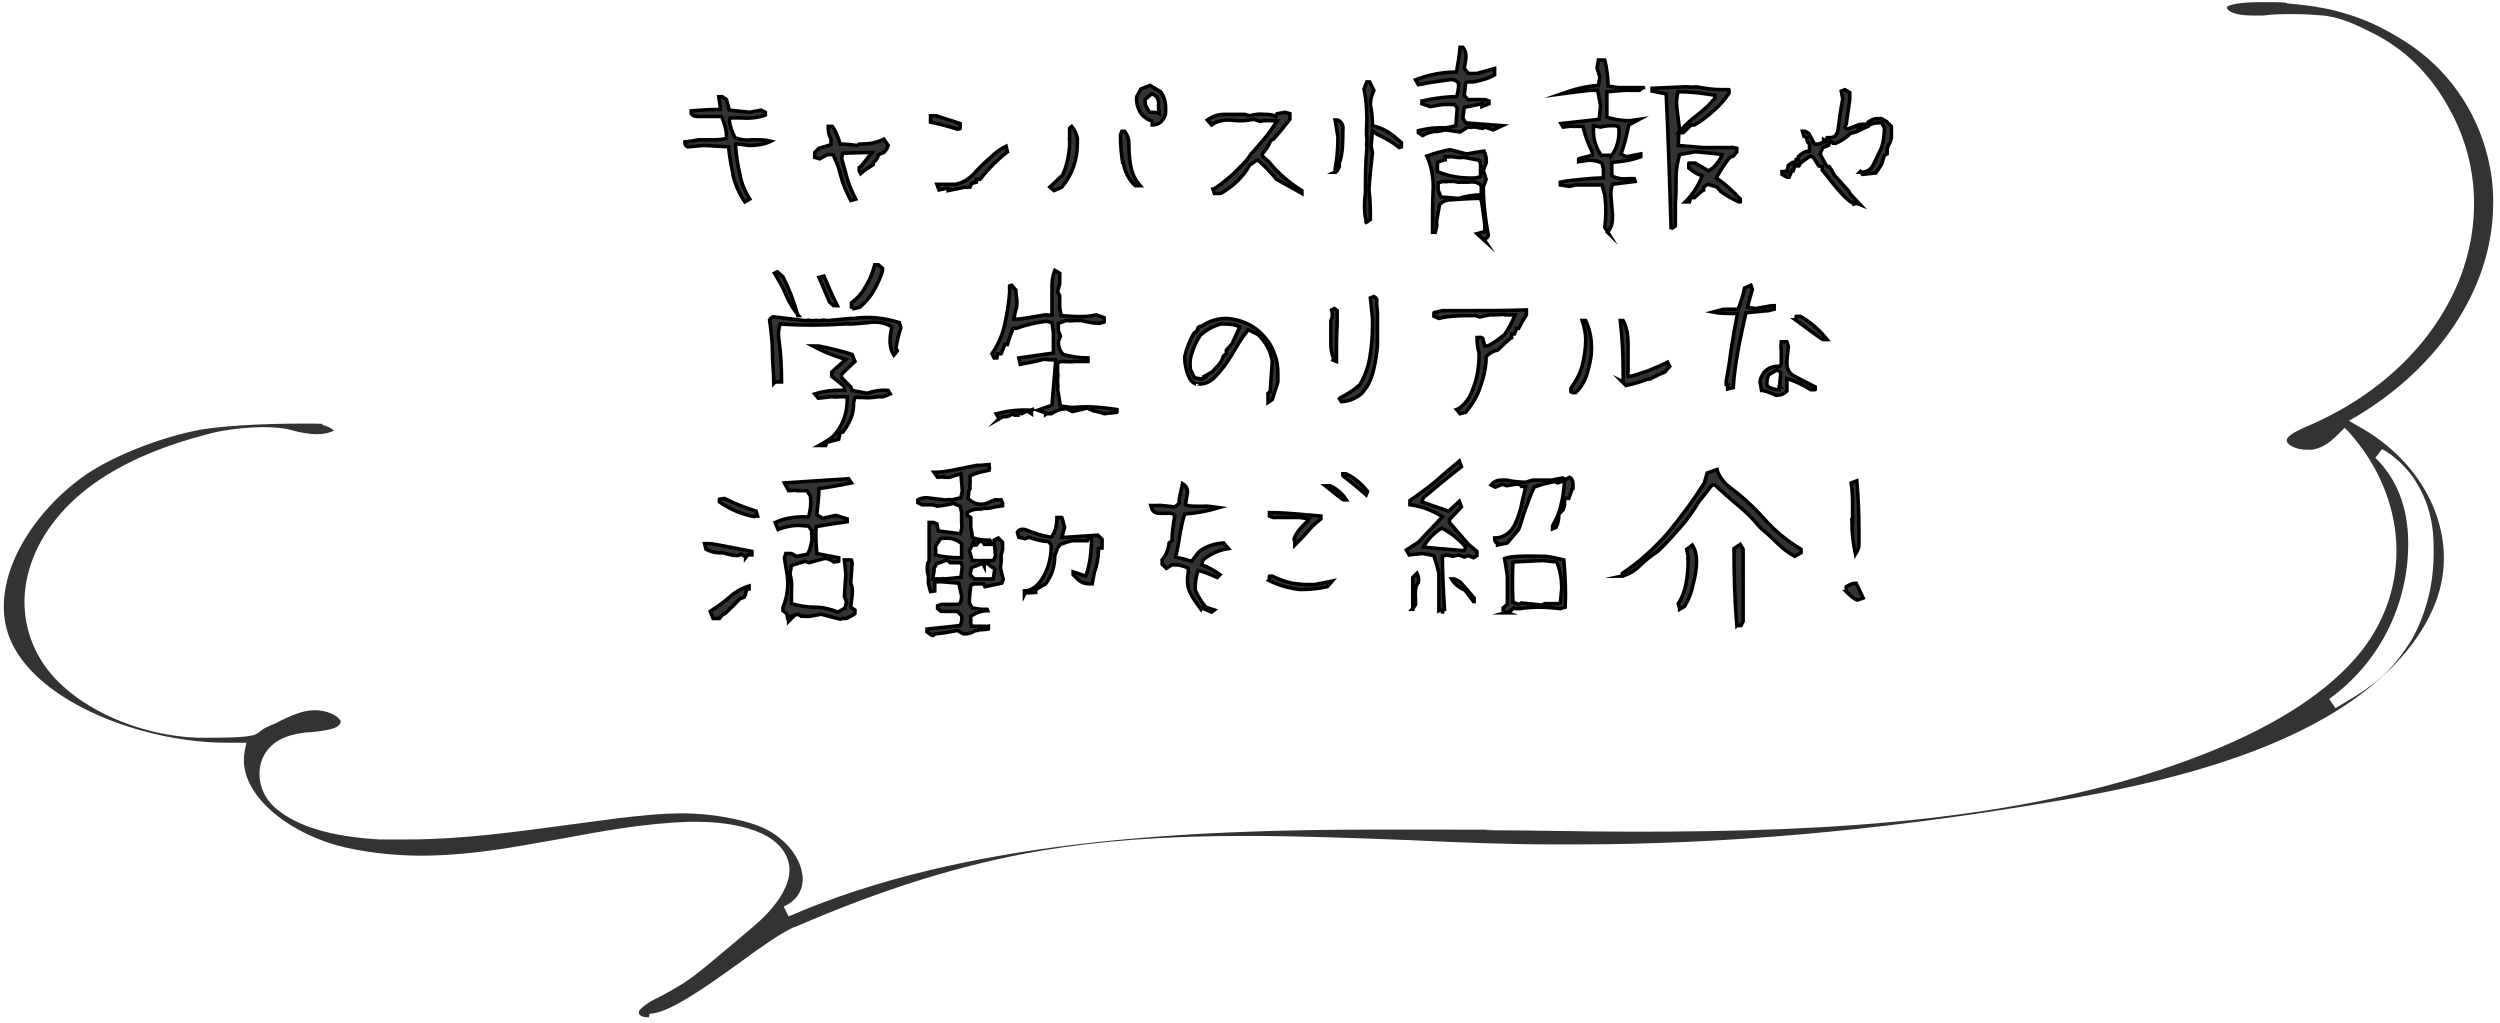
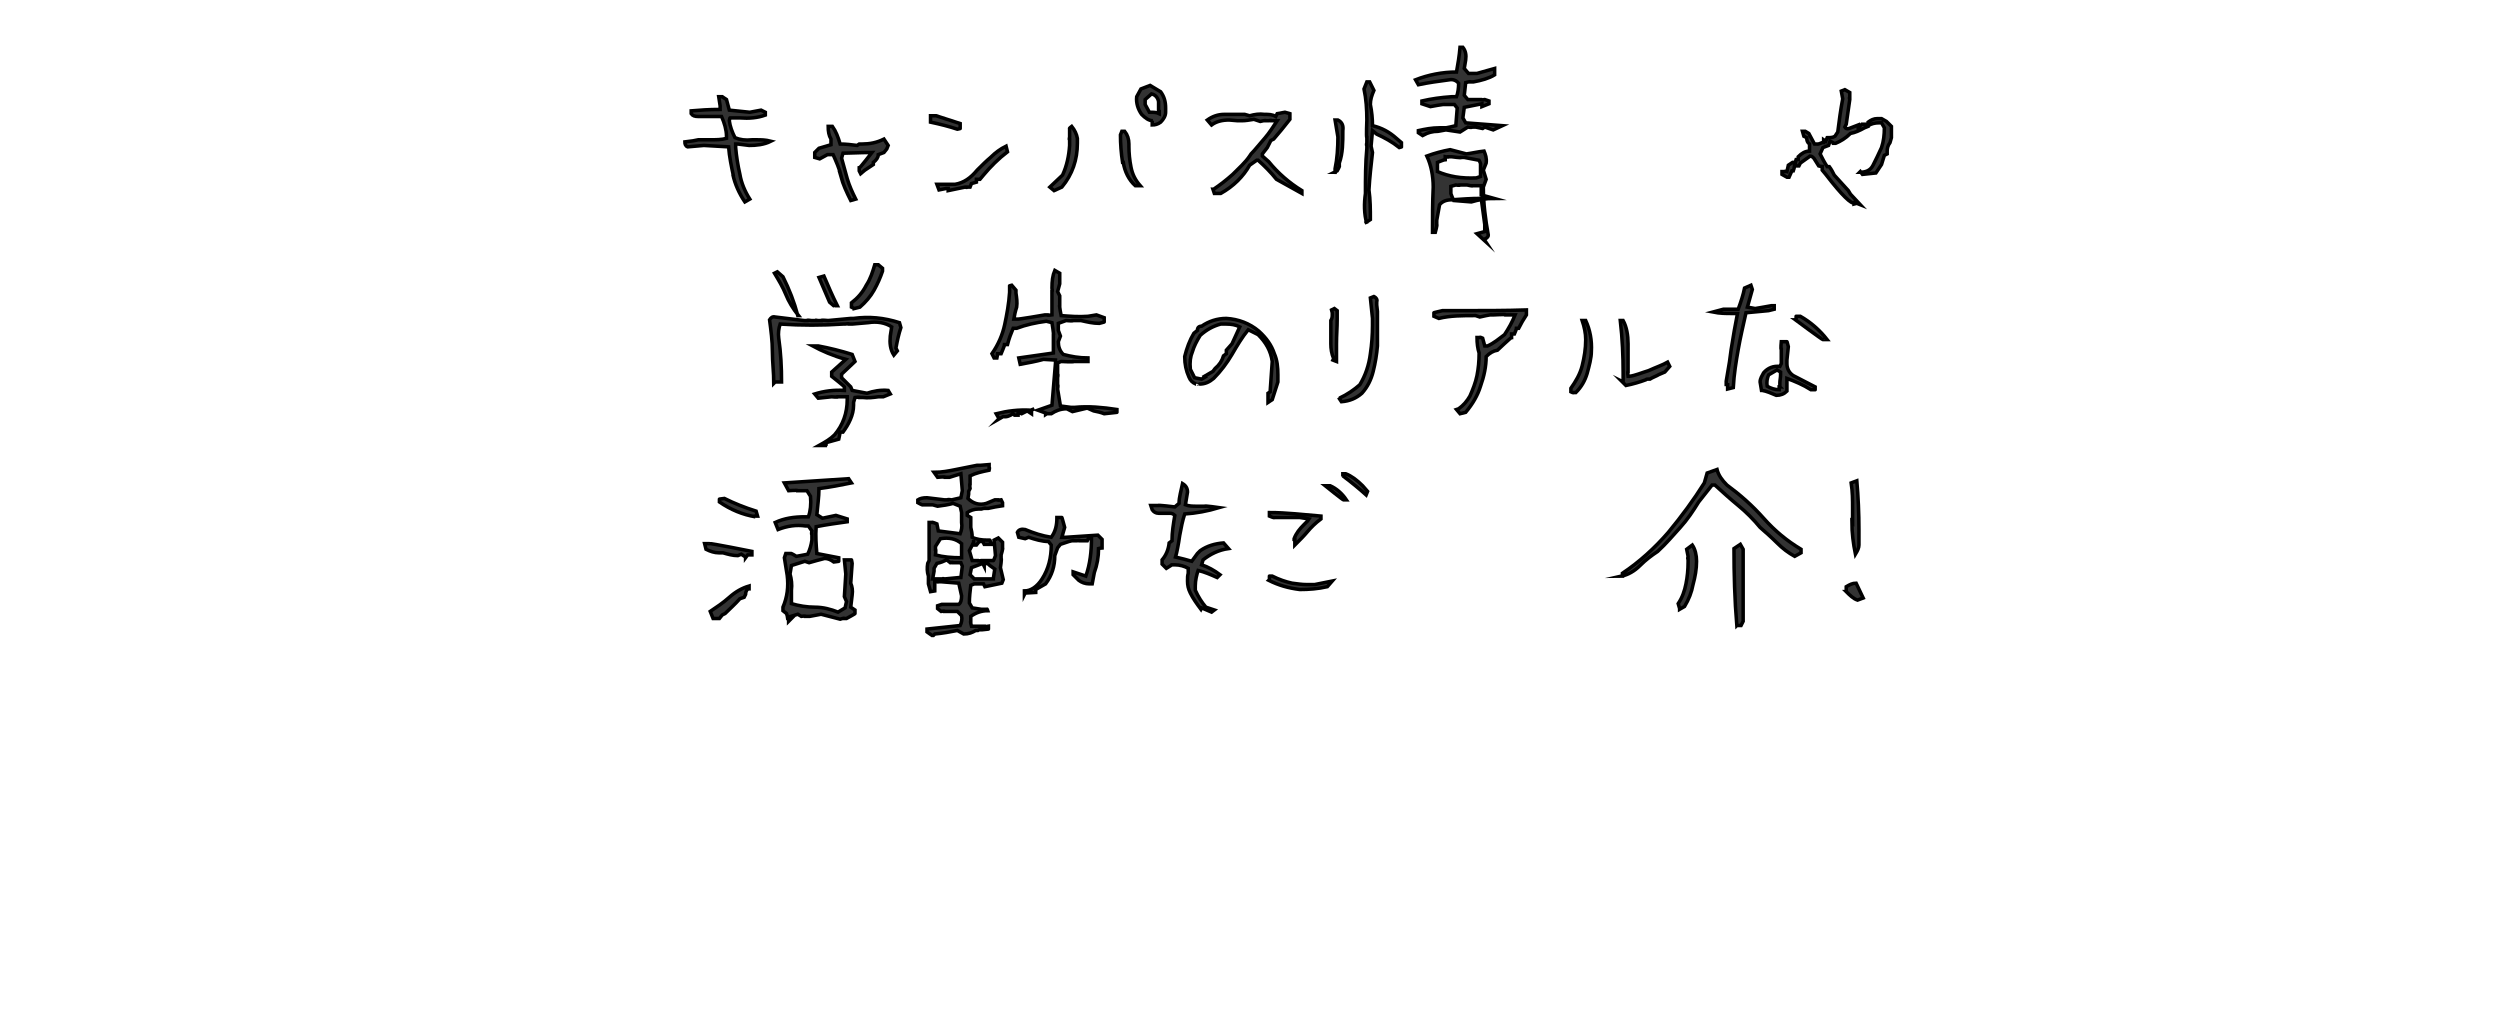
<svg xmlns="http://www.w3.org/2000/svg" id="design" version="1.1" viewBox="0 0 354.1 144.9">
  <defs>
    <style>
      .cls-1, .cls-2 {
        stroke-width: 0px;
      }

      .cls-1, .cls-3 {
        fill: #333;
      }

      .cls-2 {
        fill: none;
      }

      .cls-3 {
        stroke: #000;
        stroke-miterlimit: 10;
        stroke-width: .5px;
      }
    </style>
    <clipPath id="clippath">
      <rect class="cls-2" x="592.8" y="245.7" width="260" height="260" />
    </clipPath>
    <clipPath id="clippath-1">
-       <rect class="cls-2" x="872.8" y="245.7" width="260" height="260" />
-     </clipPath>
+       </clipPath>
    <clipPath id="clippath-2">
      <rect class="cls-2" x="1152.8" y="245.7" width="260" height="260" />
    </clipPath>
    <clipPath id="clippath-3">
      <rect class="cls-2" x="1432.8" y="245.7" width="260" height="260" />
    </clipPath>
    <clipPath id="clippath-4">
      <rect class="cls-2" x="592.8" y="525.7" width="260" height="260" />
    </clipPath>
    <clipPath id="clippath-5">
      <rect class="cls-2" x="872.8" y="525.7" width="260" height="260" />
    </clipPath>
    <clipPath id="clippath-6">
      <rect class="cls-2" x="1152.8" y="525.7" width="260" height="260" />
    </clipPath>
    <clipPath id="clippath-7">
-       <rect class="cls-2" x="1432.8" y="525.7" width="260" height="260" />
-     </clipPath>
+       </clipPath>
  </defs>
  <g>
    <path class="cls-3" d="M103.9,25c-.3-1.4-.6-2.8-.7-4.2l-3.5-.2-2.3.2c-.3-.1-.4-.4-.4-.7.9-.1,1.5-.2,1.9-.3.5,0,1.1,0,1.6,0,.9,0,1.7,0,2.4-.2v-.3c0-.9-.3-1.9-.7-2.8h-2.1c0,0-1.2,0-1.2,0-.5,0-.8-.1-1-.4v-.4c1.2-.1,2.5-.2,4.1-.2v-.5l-.2-1.3h.5l.6.4.4,1.5,2.9.3,1.6-.3.6.3v.4c-1.1.4-2.3.5-3.6.4h-1.4c0-.1-.1.4-.1.4.1.8.4,1.6.8,2.4.7.3,1.5.4,2.4.3.1,0,.4,0,.7,0,.6,0,1.2,0,2,.2-1,.5-2.1.6-3.1.6l-1.6-.2h-.3v.5c.1,1.2.3,2.5.6,3.8.2,1.2.7,2.4,1.4,3.5l-.7.4c-.8-1.2-1.4-2.5-1.7-3.9h0Z" />
    <path class="cls-3" d="M119.2,25.1c-.3-1.2-.8-2.3-1.2-3.2h-.8s-1.1.6-1.1.6l-.7-.2v-.7l.6-.6,1.7-.5v-.8c-.3-.5-.4-1.1-.4-1.8h.6c.5.7.8,1.5,1.1,2.5.8,0,1.6.1,2.4.2l.3-.2h.4c1.1,0,2.1-.2,3.1-.7l.6.9-.2.5-.4.5-.8.3c0,.4-.3.8-.7,1.1v.3c0,0-1.2.8-1.2.8l-.6.5-.2-.4v-.4c.1,0,1.8-2.2,1.8-2.2-1.8,0-3.2.1-4.1.1l-.2.7.8,2.9c.3,1,.7,1.9,1.2,2.9l-.7.2c-.6-1.2-1.1-2.3-1.4-3.4h0Z" />
    <path class="cls-3" d="M131.8,17.3v-.9h.8l3.4,1.1v.7c.1,0-.4.1-.4.1-1.2-.4-2.4-.7-3.8-1ZM134,26.7l-1,.2-.3-.8h2.6c1.2-.2,2.2-.9,3.1-2,.7-.7,1.3-1.3,1.9-1.8.7-.7,1.4-1.2,2.2-1.6l.2.8c-1.3,1-2.4,2.1-3.4,3.3l-.5.6h-.5c0,.1,0,.4,0,.4l-.7.2-.2.5h-.4c0,.1-.3,0-.3,0l-2.4.5v-.3c-.1,0,0,0,0,0Z" />
    <path class="cls-3" d="M148.7,26.5l1.8-1.7c.6-1.3.9-2.7,1-4.2v-.8c-.1,0,0-.4,0-.4v-1.2c-.1,0,.3-.3.3-.3.4.5.7,1.1.8,1.7,0,.2,0,.4,0,.7,0,2.3-.7,4.4-2.2,6.2l-1.1.5-.6-.5h0ZM159,23c-.2-1.3-.3-2.6-.3-3.9l.2-.5h.4c.4.5.6,1.1.6,1.8v.3c0,1,.1,2,.3,3,.2,1,.6,1.8,1.3,2.6h-.7c-.9-.8-1.5-2-1.7-3.3h0ZM163.3,17.1c-.6,0-1.1-.4-1.6-.9-.5-.7-.8-1.6-.7-2.5l.6-1.1,1.3-.5,1.5.9c.5.7.7,1.4.7,2.3s0,.4,0,.6c0,.5-.3,1-.7,1.4-.4.3-.8.4-1.2.4v-.6h0ZM164.1,15.8v-1.4c-.1-.6-.5-1-1-1.1l-.9.8v.7l.6,1.1c.6,0,1,0,1.4.2v-.3h0Z" />
    <path class="cls-3" d="M171.9,26.8c.9-.6,1.8-1.3,2.7-2.1.9-.9,1.8-1.7,2.4-2.6l.2-.3c.6-.6,1.2-1.4,2-2.3.6-.7,1.1-1.5,1.7-2.4h-.8c0-.1-.4,0-.4,0h-.4c0-.1-.8.1-.8.1l-.9-.3c-.6.1-1.2.2-1.7.2h-.6s-1.2-.1-1.2-.1c-1,0-1.8.2-2.5.7l-.6-.7c.7-.5,1.5-.8,2.4-.8h2.9s.7.2.7.2c.7-.2,1.4-.3,2.1-.2.6,0,1.1,0,1.6.3l.2-.4,1.1-.2.7.2v.8l-1.2,1.5-1.1,1.3-.4.2-.5,1-.7.9v.3l.9.8c1.3,1.6,2.9,3,4.7,4.1v.4l-3.6-2c-.8-1-1.7-1.9-2.6-2.7h-.2l-1,.7c-.9,1.6-2.3,3-4.1,4h-.9l-.2-.6h0Z" />
-     <path class="cls-3" d="M189.1,24.4v-.5c.3-1.4.4-3,.4-4.5l-.4-2.4h.4c.6.3.8.8.7,1.5,0,1.7,0,3.2-.5,4.6v.4c.1,0-.3.7-.3.7l-.4.2h0ZM193.6,31.7c-.4-1.4-.4-2.9-.2-4.3,0-2.1,0-4.3.2-6.4v-.4c-.1,0,0-.4,0-.4v-.7c-.1,0,0-2.5,0-2.5,0-1.5-.1-3-.4-4.4l.4-1h.4l.4.8.2.4c-.3.7-.5,1.3-.5,2,.2,1,.3,2,.3,3,1.3.3,2.4.9,3.4,1.8l.7.6v.6c.1,0-.3.1-.3.1-1-.8-2.1-1.4-3.2-1.9l-.6-.5-.2,2.2.2.9c-.2,1.8-.4,3.5-.5,5.3.2,1.4.2,2.8.2,4.2l-.6.4h0ZM201.5,19.2l-.6-.4v-.3c.9-.2,1.9-.4,3-.4h.7c0,.1,1.6-.3,1.6-.3l.2-2.5-.4-.5h-1.3c0-.1-2.1.3-2.1.3l-1.2-.4v-.4c1.3-.3,2.7-.5,4.2-.6h.7c.2-.5.3-1.2.3-1.9-.3-.4-.8-.6-1.3-.5-1.5.2-3,.4-4.4.7l-.4-.7c1.8-.7,3.8-1.1,5.8-1.1.2-1.1.4-2.3.5-3.5h.4c.4.5.5,1.1.4,1.8l-.2,1.2.6.7h1.2l2.5-.7v.9c-.8.5-1.9.8-3,1h-.4c0-.1-.7.1-.7.1l-.2,1.8.5.6h1.8c0,.1.6,0,.6,0l.6.2v.4l-1,.4v-.4l-2.5.5-.2,1.5.4.7,5.2.4-1.3.6-1.2-.4-.3.2-1-.2h-.5c0,.1-.6,0-.6,0l-1.1.7c-.6-.1-1.3-.2-2-.3l-1.1.2c-.8,0-1.5.2-2,.5h0ZM210.4,34.2l-1.2-1.1,1.1-.3v-1l-.5-3.7c-1.4,0-2.8.1-4.2.2-.7,0-1.3.2-1.7.7l-.4,2.2v.6c.1,0-.2,1.1-.2,1.1h-.4c0-2.1,0-4.2.1-6.4,0-1.6-.3-3.1-.9-4.4,1.1-.4,2.2-.7,3.3-.9l2.3.6c.8-.1,1.6-.3,2.5-.4.2.5.4,1,.3,1.7l-.4,1,.4,1.3-.4,1.1c0,2.3.3,4.6.7,6.8,0,.3-.3.5-.6.6h0ZM209.7,25v-1.7c.1,0-.2-.6-.2-.6l-2.1-.4h-.4c0,.1-1.4-.1-1.4-.1h-.4c0,.1-.5,0-.5,0v.4c-.1,0-1.1.4-1.1.4v1.3c1.6.7,3.4,1,5.5.9l.6-.2h0ZM209.8,27.6v-1.3c-.4-.5-1.1-.6-1.8-.5h-1.2c0,.1-.8-.1-.8-.1h-1c0,.1-.6,0-.6,0l-.7.2v.9c-.1,0,.4,1.1.4,1.1l2.5.2c1-.3,2.1-.5,3.2-.5h0Z" />
-     <path class="cls-3" d="M227.8,33l-.5-.8c.2-1.5.2-3,0-4.6l-.4-1.4h-3.4c0-.1-1.2.2-1.2.2l-1.3-.2v-.4c.9-.2,1.9-.3,3-.4,1-.1,2.1-.2,3.1-.2v-1c.1,0-.2-1.1-.2-1.1-.6-.3-1.2-.4-1.9-.4l-1.4.2v-.4c-.1,0,1.9-.5,1.9-.5v-.5c-.6-1.2-1-2.4-1.3-3.6h-1.3c0-.1-1.5.1-1.5.1l-.3-.5c1.8-.2,3.6-.4,5.4-.6l.2-1.9-.4-2.2h-.8c0-.1-4.4.5-4.4.5,1.7-.6,3.5-1.1,5.3-1.2l.2-1.2-.4-1.3.2-1.1h.9c.3,1.1.4,2.3.5,3.7l1.4.2h3.6c0-.1-.6.4-.6.4h-1.3c0-.1-3.3.2-3.3.2,0,1.2,0,2.4,0,3.6,1,.3,2.1.5,3.2.5l1.4-.2-1.5.8c-.3,1.4-.6,2.8-1.1,4.1l.7.4,2.1-.4v.4c-1.3.5-2.7.7-4.1.8v1.9c.7.4,1.5.5,2.5.4h.7c0-.1.1.4.1.4l-3.2.4c-.2.5-.3,1.2-.2,1.9l.2,2.5c0,1-.1,1.7-.7,2.4h0ZM228.2,22.1c.9-1.1,1.2-2.5,1.1-4.1l-.5-.2c-.7,0-1.4,0-2.1.2l-1-.2v.8c0,1.3.4,2.4,1.1,3.4h1.4c0,.1,0,.1,0,.1ZM236.7,32.5c-.2-6.4-.4-12.8-.7-19.2l-2-.4v-.4l4.6-.2h.4c0,.1,1.3,0,1.3,0,1.1.2,2.3.4,3.6.4h1c0-.1,0,.5,0,.5-.6.9-1.3,1.7-2.2,2.5-.9.8-1.8,1.5-2.7,2h-.5c0,.1-1.1,1.1-1.1,1.1h-.6c0,.1-.1,1.8-.1,1.8,1.1.1,2.3.2,3.5.3,1.2,0,2.4,0,3.6,0h.4c0-.1.8.1.8.1v.5l-.5.6-.5.2c-.7.9-1.3,1.8-1.9,2.9,1.3.9,2.4,1.9,3.4,3v.4c.1,0-.2,0-.2,0-.9-.4-1.8-.9-2.6-1.5l-.5-.6-1.3-.4-.6.4v.4c-.1,0-1.3,1.1-1.3,1.1h-.5c0-.1-.2.6-.2.6h-.6c1.1-1.1,1.9-2.4,2.4-3.7-.7-.2-1.3-.6-1.9-1.1v-.7c-.1,0,.9,0,.9,0l1.9,1.1.6-.4c.6-.6,1.1-1.2,1.3-1.9-1.3-.2-2.6-.3-3.8-.4l-2.2.4c-.3,1-.5,2.1-.5,3.3s0,2.4-.1,3.6v3.2c.1,0-.6.4-.6.4h0ZM238.1,18.4c.7-.8,1.5-1.5,2.4-2.2s1.7-1.4,2.4-2.3v-.4c-1.7-.3-3.4-.5-5.2-.5-.2.6-.3,1.3-.2,2.2l.4,3.2h.4c0-.1,0-.1,0-.1Z" />
+     <path class="cls-3" d="M189.1,24.4v-.5c.3-1.4.4-3,.4-4.5l-.4-2.4h.4c.6.3.8.8.7,1.5,0,1.7,0,3.2-.5,4.6v.4c.1,0-.3.7-.3.7l-.4.2h0ZM193.6,31.7c-.4-1.4-.4-2.9-.2-4.3,0-2.1,0-4.3.2-6.4v-.4c-.1,0,0-.4,0-.4v-.7c-.1,0,0-2.5,0-2.5,0-1.5-.1-3-.4-4.4l.4-1h.4l.4.8.2.4c-.3.7-.5,1.3-.5,2,.2,1,.3,2,.3,3,1.3.3,2.4.9,3.4,1.8l.7.6v.6c.1,0-.3.1-.3.1-1-.8-2.1-1.4-3.2-1.9l-.6-.5-.2,2.2.2.9c-.2,1.8-.4,3.5-.5,5.3.2,1.4.2,2.8.2,4.2l-.6.4h0ZM201.5,19.2l-.6-.4v-.3c.9-.2,1.9-.4,3-.4h.7c0,.1,1.6-.3,1.6-.3l.2-2.5-.4-.5h-1.3c0-.1-2.1.3-2.1.3l-1.2-.4v-.4c1.3-.3,2.7-.5,4.2-.6h.7c.2-.5.3-1.2.3-1.9-.3-.4-.8-.6-1.3-.5-1.5.2-3,.4-4.4.7l-.4-.7c1.8-.7,3.8-1.1,5.8-1.1.2-1.1.4-2.3.5-3.5h.4c.4.5.5,1.1.4,1.8l-.2,1.2.6.7h1.2l2.5-.7v.9c-.8.5-1.9.8-3,1h-.4c0-.1-.7.1-.7.1l-.2,1.8.5.6h1.8c0,.1.6,0,.6,0l.6.2v.4l-1,.4v-.4l-2.5.5-.2,1.5.4.7,5.2.4-1.3.6-1.2-.4-.3.2-1-.2h-.5c0,.1-.6,0-.6,0l-1.1.7c-.6-.1-1.3-.2-2-.3l-1.1.2c-.8,0-1.5.2-2,.5h0ZM210.4,34.2l-1.2-1.1,1.1-.3v-1l-.5-3.7c-1.4,0-2.8.1-4.2.2-.7,0-1.3.2-1.7.7l-.4,2.2v.6c.1,0-.2,1.1-.2,1.1h-.4c0-2.1,0-4.2.1-6.4,0-1.6-.3-3.1-.9-4.4,1.1-.4,2.2-.7,3.3-.9l2.3.6c.8-.1,1.6-.3,2.5-.4.2.5.4,1,.3,1.7l-.4,1,.4,1.3-.4,1.1c0,2.3.3,4.6.7,6.8,0,.3-.3.5-.6.6h0ZM209.7,25v-1.7c.1,0-.2-.6-.2-.6l-2.1-.4h-.4c0,.1-1.4-.1-1.4-.1h-.4c0,.1-.5,0-.5,0v.4c-.1,0-1.1.4-1.1.4v1.3c1.6.7,3.4,1,5.5.9l.6-.2h0ZM209.8,27.6v-1.3h-1.2c0,.1-.8-.1-.8-.1h-1c0,.1-.6,0-.6,0l-.7.2v.9c-.1,0,.4,1.1.4,1.1l2.5.2c1-.3,2.1-.5,3.2-.5h0Z" />
    <path class="cls-3" d="M262.6,28.9v-.2c-.3.3-1.7-1-4-4l-.5-.6v-.5c-.1,0-.5-.1-.5-.1l-.5-.8c-.2-.4-.5-.6-.7-.6l-1.4,1-.2.4h-.6c0,.1-.2.7-.2.7h-.2c0,0-.4.9-.4.9h-.3c0,0-.7-.4-.7-.4v-.4h.4c0-.1.3,0,.3,0l.2-.9.6-.4h.4c0-.1.1-.4.1-.4h.3v-.4c.5-.5,1-.8,1.6-.8v-1c-.3-.2-.4-.5-.4-.9l-.4-.2-.2-.7h.4l.5.3.8,1.5h.4c0,.1.7-.2.7-.2h.2s0-.4,0-.4l.3.2.2-.5c.4,0,.8,0,1.1-.2l.4-.6c.2-1.6.4-3.1.7-4.7l-.2-1.1.5-.2.7.4v.7c-.1,0,0,.3,0,.3l-.5,3.5-.2.4c.1.2.3.3.6.2l1.3-.5v.4c0,0,.5-.5.5-.5h.9c0-.1,0,.3,0,.3l-.5.2c-.7.4-1.4.7-2,.8-.7.7-1.4,1.1-2.1,1.4h-.3c0-.1-.5-.3-.5-.3l-.2.6-.8.3-.4.9c.3.6.6,1.2,1,1.8h.3c.3.4.5.8.7,1.2l2,2.2.3.5,1.4,1.5-.5-.2h0ZM263.4,24.4c.8,0,1.5-.2,1.9-1,.4-.8.8-1.6,1.2-2.5.3-.9.4-1.8.4-2.8l-.4-.7c0,0-.2,0-.4,0-.5,0-1,.1-1.5.4v-.5c.4-.3.8-.5,1.3-.5s.3,0,.6,0l.7.4.7.7v1.6c0,0-.2.7-.2.7-.3.4-.4.8-.4,1.2s0,.3,0,.4l-.4.2-.4,1.3-.8,1.2-1.9.2-.3-.4h0Z" />
    <path class="cls-3" d="M109.6,54.3c0-1.5-.2-3-.2-4.5,0-1.5-.2-3-.4-4.5.2-.3.4-.5.8-.4l4.1.5h.4c0-.1.6,0,.6,0h.6c0-.1.3,0,.3,0h.5c0-.1,1,0,1,0l3.2-.3h.4c2.2-.3,4.3-.1,6.5.6l.2.7c-.3.9-.5,1.8-.7,2.9l.2.4-.5.6c-.5-.8-.6-1.7-.5-2.7l.2-1.3c-.9-.6-2.1-.8-3.3-.6l-2.3.2h-.4c0-.1-.6,0-.6,0h-.3c-2.9.2-5.9.2-8.9,0-.2.6-.3,1.3-.2,2,.3,2.1.4,4.1.4,6.2h-1c0,.1,0,.1,0,.1ZM113.1,44.7c-.8-1-1.4-2-1.8-3s-1-2-1.6-3l.4-.2.8.7c.9,1.8,1.6,3.6,2.1,5.5ZM116.9,63.1h-.9c.9-.5,1.6-.9,2.2-1.5,1.2-1.4,1.8-3.1,1.8-5v-.4h-1.3c0,.1-.9,0-.9,0l-1.9.2-.5-.6c1.3-.4,2.7-.6,4.2-.5v-.5c.1,0-1.8-1.5-1.8-1.5v-.6c0,0,2-1.8,2-1.8-1.8-.5-3.4-1.2-4.7-1.9h.8c1.6.3,3.2.7,4.8,1.2l.4,1-1.9,1.8v.5l1.3,1.3.2.5,2.1.4c.9-.3,1.9-.5,3-.4l.3.5-1,.4h-.7c-.7.1-1.5.2-2.2.1h-.4c0-.1-.7,0-.7,0l-.2.7v.4c0,1.4-.7,2.7-1.5,3.8h-.4c0,.1-.2,1-.2,1l-1.8.5v.2c-.1,0-.1,0-.1,0ZM118.2,43.4l-.7-.6-1.5-3.5.7-.2c.6,1.4,1.2,2.8,1.9,4.2h-.4v.2ZM121,43.7l-.4-.2v-.6c.9-.7,1.6-1.5,2.1-2.5.6-.9.9-1.9,1.2-2.9h.5l.6.5v.4c-.3.9-.7,1.8-1.2,2.7s-1.2,1.7-2,2.4l-.8.2h0Z" />
    <path class="cls-3" d="M148.1,58.5l-1.1-.4,2-.7.5-6v-.4c-.1,0-1.7-.1-1.7-.1-1.1.3-2.2.5-3.3.7l-.2-.9,4.9-.7v-2.5c.1,0-.2-1.8-.2-1.8l-.8-.2c-1.5.2-2.9.5-4.2,1h-.5c-.3.7-.6,1.5-.8,2.3h-.4c0,.1-.5,1.3-.5,1.3h-.5c0,.1-.1.6-.1.6h-.4l-.3-.6c.9-1.3,1.5-2.7,1.8-4.1s.6-3,.7-4.6v-.9c-.1,0,.3-.1.3-.1l.6.7v.4c.1.7.2,1.3.1,2-.2.6-.3,1.1-.4,1.7h.4c0,.1,4-.6,4-.6h.3c0,.1.7,0,.7,0v-3.3c.1,0,0-.5,0-.5,0-1,.1-1.8.4-2.5l.7.4v1.5l-.3,1.1.3.6v1.3c-.1,0,.2,1.5.2,1.5,1.3.1,2.5.2,3.8.1l1.2-.2,1.1.4v.6c.1,0-.7.2-.7.2-.9,0-1.7-.2-2.6-.4h-1.1c0,.1-1,0-1,0l-1.1.4v1c0,0,.3.8.3.8l-.3.8c0,.7.2,1.3.7,1.8,1.1.3,2.3.5,3.5.5v.5h-2c0,.1-1.8,0-1.8,0l-.5.2v1.6c.1,0,0,.5,0,.5v1c.1,0,0,.6,0,.6l.4,2.4,1.5.2h.5c2-.2,4,0,6,.3v.4c.1,0-1.8.2-1.8.2-.5-.2-1-.3-1.5-.4l-.9-.4-2.1.5-.8-.4c-.9,0-1.6.3-2.2.7h-.5c0-.1-.3.1-.3.1h0ZM141.5,59.3l-.4-.7c1.6-.4,3.2-.6,4.9-.5l.5-.2-.4.2v.5l-.6-.4-.8.4-.5-.2v.4c-.1,0-.5,0-.5,0l-.2-.2c-.5.3-.9.5-1.4.4l-.7.4h0Z" />
    <path class="cls-3" d="M179.6,55.7l.3-.2.3-4.3c-.2-1.5-.9-2.7-2-3.8l-1.4-.7c-.9,1.1-1.6,2.3-2.3,3.5-.7,1.2-1.6,2.4-2.6,3.4-.6.5-1.2.8-2,.8s-.3,0-.5,0c-.5-.2-.8-.5-1-1-.4-.9-.6-1.8-.6-2.9.3-1.2.7-2.3,1.3-3.3l.5-.4c0-.4.2-.6.6-.6,1-.7,2.2-1.1,3.5-1.1,1.7.1,3.3.7,4.6,1.8,1.1,1,1.8,2,2.2,3.2.4.9.5,1.9.5,3s0,.5,0,1l-.8,2.5-.6.4v-1.1h0ZM170.6,53.3l1.2-.7.3-.4c.6-.5,1-1.1,1.2-1.8l.4-.3v-.5l.8-.9,1.1-2.4c-.6-.3-1.2-.4-1.9-.4s-.4,0-.8,0c-1.1.3-2,.8-2.9,1.6-.5.8-.9,1.6-1.1,2.3-.3.7-.4,1.5-.3,2.5l.6,1.2,1,.2.5-.3h0Z" />
    <path class="cls-3" d="M188.9,50.8c-.3-.7-.4-1.4-.4-2.1s0-.4,0-.5c0-.3,0-.8,0-1.4s0-1.1,0-1.4c.2-.3.2-.6.2-.8v-.3s-.1-.4-.1-.4l.4-.2.4.3v1.2c0,1.2-.1,2.3-.1,3.5s0,1,0,1.2v1.3l-.5-.2h0ZM189.7,56.4c1.1-.5,2.1-1.2,2.9-1.9.8-1.3,1.3-2.8,1.5-4.4.2-1.3.3-2.7.3-4v-1c0,0-.3-2.9-.3-2.9l.5-.2c.4.2.5.5.4.8v.4c0,0,.1.9.1.9v4.9c-.1,1.2-.3,2.4-.6,3.6-.3,1.2-.8,2.2-1.6,3.1-.8.7-1.7,1.1-2.9,1.2l-.4-.6h0Z" />
    <path class="cls-3" d="M206.6,57.9c.7-.5,1.2-1.1,1.6-1.8.4-.9.8-1.9,1-2.9.2-1,.3-2,.3-3.2-.2-.6-.3-1.4-.3-2.2h.4c0-.1.4.1.4.1l.3,1.1h.4c.9-.4,1.6-1,2.4-1.6.6-.9,1.1-1.8,1.5-2.8h-1.3c0-.1-1.7,0-1.7,0h-.3c0-.1-1.7.3-1.7.3l-.6-.2c-1.8,0-3.6,0-5.2.4l-.7-.3v-.5c-.1,0,1.2-.3,1.2-.3h1.9c0,0,.3,0,.3,0,3.6,0,6.8,0,9.7-.1v.7c-.4.6-.8,1.3-1.1,1.9h-.3c0,.1-.3.8-.3.8h-.4v.5c-.1,0-2,1.8-2,1.8-.6.1-1.1.4-1.6.9,0,1.4-.3,2.8-.8,4.2-.4,1.3-1.1,2.5-2.1,3.7l-.8.2-.5-.6h0Z" />
    <path class="cls-3" d="M222.5,55.4v-.4c.7-1,1.3-2,1.6-3.2.3-1.2.5-2.4.5-3.7,0-.9-.2-1.8-.5-2.7h.5c.6,1.3.9,2.8.8,4.4,0,.9-.3,2-.6,3.1-.3,1-.8,1.9-1.6,2.7h-.3c0,.1-.4-.1-.4-.1h0ZM229.9,54.1v-1.3c0-2.3-.1-4.8-.4-7.4h.4c.5.9.7,2.1.7,3.3,0,.3,0,.8,0,1.3s0,1.6,0,2.3v.3c-.1,0,0,.7,0,.7h.2c.8-.1,1.7-.5,2.7-.8,1.1-.5,2-.8,2.7-1.2l.3.6-.7.8c-.4.2-.8.3-1.1.5-.4.2-.7.3-1,.5,0,0-.2,0-.3,0s-.2,0-.3.1c-.8.3-1.8.6-2.8.8l-.6-.6h0Z" />
    <path class="cls-3" d="M244.5,54.7v-.7c.4-2.2.6-3.6.7-4.5.3-1.9.6-3.6.9-5.1-.2,0-.4,0-.9,0-.7,0-1.6,0-2.6-.2l1.5-.4h2.1c.4-1.1.7-2,.9-3l.9-.4.2.6-.7,2.5,1.1.2c.5-.1,1.3-.2,2.3-.4h.4v.5l-.8.2-3.2.3c-.4,1.8-.8,3.5-1.1,5.2-.3,1.7-.6,3.5-.7,5.4l-.8.2v-.6c-.1,0-.2,0-.2,0ZM249.5,55.3l-.2-1.2c0-.5.3-.9.5-1.3.6-.7,1.4-1,2.3-.9l.2-.4v-2c-.1,0,0-1.1,0-1.1h.8c0-.1.2.7.2.7l-.2,1.9c0,.1,0,.3,0,.5,0,.7.3,1.3.9,1.7l3.1,1.6v.4c.1,0-.6,0-.6,0-1.1-.7-2.3-1.2-3.4-1.6v1.8c-.4.4-.9.6-1.5.6-.7-.3-1.4-.6-2-.7h0ZM252.1,54.8v-.6c0-.3.1-.7.1-1.1v-.4s-.5-.3-.5-.3l-1.2.7c-.2.5-.3,1-.2,1.6.5.3,1.1.5,1.7.5v-.4c.1,0,.1,0,.1,0ZM254.4,45.3v-.5c-.1,0,.6,0,.6,0,1.4.8,2.7,1.9,3.8,3.3h-.6c0,.1-3.9-2.8-3.9-2.8h0Z" />
    <path class="cls-3" d="M105.6,78.9l-.6-.4-.5.2c-.7,0-1.4-.2-2.1-.4h-.6c-.6,0-1.2-.2-1.8-.5l-.2-.8h.7c0-.1,6,1.1,6,1.1v.5h-.6l-.3.4h0ZM101,87.6l-.4-1c.9-.6,1.8-1.2,2.7-2s1.8-1.3,2.8-1.6v.4c-.3,0-.5.4-.5.8l-.2.4-.6.2c-.7.8-1.4,1.4-2.1,2.1l-.4.2-.4.5h-.8ZM107,73.2c-1.8-.3-3.5-1-5.1-2.1v-.4c-.1,0,.7-.1.7-.1,1.4.7,2.9,1.3,4.5,1.8l.2.7h-.3c0,.1,0,.2,0,.2ZM112.1,87.6h-.5c0-.1-.2-.7-.2-.7l-.5-.4v-.5c.6-1.4.8-2.9.6-4.5l-.4-2.5.2-.6h.7c0-.1.8.4.8.4l1.6-.3c.3-.6.5-1.3.6-2v-.8c-.1,0,0-.5,0-.5l-.5-.7h-.4c-1.3-.2-2.6,0-3.9.5l-.4-1c1.3-.6,2.7-.8,4.2-.8h.5c.3-.8.4-1.8.3-2.9l-.5-.8h-1.3c0-.1-1.3,0-1.3,0l-.6-1.1,9.1-.6.4.6c-1.5.3-3,.6-4.6.8,0,1.2-.2,2.5-.3,3.7l.8.5,1.9-.4,1.6.5v.4c-1.4.2-2.9.4-4.4.7-.1,1.3,0,2.6.1,3.8,1,.2,2.1.4,3.1.6v.5c.1,0-.7.1-.7.1-.4-.3-.8-.5-1.3-.5-.8.2-1.5.4-2.2.6l-.6-.2-1.9.6-.2,1.2c.2.7.3,1.5.2,2.3v.4c0,0,0,.4,0,.4v1.1c1,.3,2.2.5,3.3.5,1.2,0,2.3.3,3.3.7l1-.6.2-.9-.3-.7.2-3.2-.2-2h1c0-.1.1.5.1.5l-.2,2.8c.2.5.3,1,.2,1.7l-.2,1.7.6.4v.5c.1,0-1.2.7-1.2.7h-.3c0-.1-.6.1-.6.1l-2.7-.7-1.6.3h-.6c0-.1-.6,0-.6,0l-.5-.3-1.3.4v.6h0Z" />
    <path class="cls-3" d="M132,90l-.7-.5v-.4l4.7-.5c.2-.4.3-.9.2-1.4l-.6-.6h-1.8c0-.1-.5,0-.5,0l-.5-.4v-.4l.6-.2h2.4c.3-.2.4-.7.4-1.2l-.4-1.8-2.5-.2h-.4c0,.1-.5-.1-.5-.1v1.4c0,0-.6.1-.6.1l-.3-1.1v-1.1c-.2-.6-.2-1.2-.1-1.8l.2-.4v-5.4h.4c0-.1.7.2.7.2l.2,1,3.1.4c.2-.5.3-1,.2-1.6v-1c0,0,0-.4,0-.4l-.2-.9-1-.4c-.7.2-1.4.3-2.2.4l-.7-.2h-1.4c0,.1-.7-.3-.7-.3v-.4c.3-.2.7-.3,1.3-.3l2.5.3h.4c0-.1.6,0,.6,0l1.3-.3.2-1-.2-2.4-1.6.5h-.6c0-.1-1.1,0-1.1,0l-.5-.7c1.1,0,2.1-.2,3.1-.4s2-.4,3-.6h.5c0,0,1.2-.1,1.2-.1v.4c.1,0,0,.4,0,.4-1,.2-1.9.4-2.7.8v1.1c-.1,0,0,.7,0,.7l-.2.4v.4c0,0-.1.6-.1.6.7.7,1.6,1,2.6.7l1.2-.5h.4c0,.1.5,0,.5,0l.2.4v.4c-.1,0-2,.4-2,.4h-.4c0-.1-.6.1-.6.1h-.4c-.6,0-1.2.2-1.6.5v.4l.5.3v1.4c.1.4.2.9.2,1.4.6.3,1.4.4,2.1.4h.4c0-.1.2.6.2.6h-1l-.2-.4h-.5l-.4.5h-.4v-.5c.1,0-.6,1.3-.6,1.3l.4,1.4h.7c0,.1.6,0,.6,0h1.7c0,.1.3-.7.3-.7l-.2-2.2.6-.3.6.6v.8c.1,0-.2,1-.2,1v.5c.1,0-.1,1.3-.1,1.3l.4,1.7-.2.5-2.4.5-.2-.4h-1.3l-.5.2c-.1.8-.2,1.7-.2,2.5l.4.7,1.3.2h.8c0-.1.1.2.1.2-.9,0-1.7.3-2.4.8v.7c-.1,0,.1.7.1.7h1.8c0,.1.6,0,.6,0v.4c.1,0-.9.1-.9.1h-.3c0-.1-.3.1-.3.1h-.3c-.5.3-1,.5-1.7.5l-.9-.5c-1,.2-2.1.4-3.2.5l-.2.2h0ZM136.1,81.8l.2-1.6-.2-.5h-1.1c0-.1-.4,0-.4,0l-.5-.4c-.4.2-.9.4-1.4.5l-.4.7v.4c0,0-.2,1.1-.2,1.1h1.4c0-.1.3,0,.3,0l2.1-.2h0ZM136.2,78.9v-1.9c-.8-.7-1.8-.9-3-.7l-.7,1.1v.4c.1,0,0,.8,0,.8,1.1.3,2.3.4,3.7.4h0ZM140.7,81.9l.2-1.3-.7-.5-.2-.2-.6-.2v.5l-.2-.4-1.6.6-.2,1,.6.6h2.7,0ZM145.1,84.2v-.5c.9,0,1.8-.6,2.5-1.7.9-1.4,1.3-3,1.3-4.8l-.4-.5c-.9,0-1.9-.3-2.8-.6l-.5.2-.9-.2-.2-.7c.2-.4.6-.5,1.1-.4,1.2.5,2.4.9,3.7,1.1.6-.8.8-1.7.8-2.8h.7c0-.1.4,1.4.4,1.4l-.4,1.4h.6c0,0,4.5-.3,4.5-.3l.6.6v1.2c-.1,0-.5.1-.5.1,0,1.2-.2,2.3-.6,3.4l-.3,1.6h-.4c-.6,0-1.1-.2-1.5-.5l-.8-.8v-.4l1.8.6c.6-1.7.8-3.5.8-5.4h-.4l-.2.4h-1c0-.1-.5,0-.5,0h-.4c0-.1-.7.1-.7.1l-1.2.4-.4.5-.4,1.1c0,1.5-.4,2.8-1.3,4l-1.4.8v.4c-.1,0-1.5.1-1.5.1h0Z" />
    <path class="cls-3" d="M170.1,86.3c-.6-.8-1.1-1.5-1.5-2.3-.3-.6-.4-1.1-.4-1.7s0-.7.1-1.1v-.7c-.5-.3-1.2-.5-1.9-.5s-.4,0-.4,0l-.8.5-.6-.6v-.6c.6-.7.9-1.5,1-2.4l.4-.3c0-1.2.2-2.4.4-3.6-.2-.2-.4-.3-.7-.3s-.2,0-.3,0h-.9c-.2,0-.3,0-.4,0-.4,0-.7-.2-.9-.5l-.2-.6h1c0-.1,2.4.2,2.4.2l.6-.5c0-.9.3-1.8.5-2.8.5.3.7.7.7,1.2l-.3,1.8c.5.2,1.1.2,1.6.2s.4,0,.7,0h.4c0-.1,2.1.2,2.1.2-1.7.5-3.3.8-4.9.9-.3.9-.5,1.9-.7,3-.2,1.4-.4,2.4-.6,3.1.9.2,1.6.4,2.3.6l.8-1.1.4-.4c1-.7,2.1-1,3.3-1.1l.7.8c-1.4.2-2.6.8-3.6,1.6l-.2.7c.9.3,1.8.8,2.6,1.4l-.4.4c-.9-.4-1.8-.8-2.7-1-.2.6-.4,1.4-.4,2.2s0,.5,0,.6c.4.9.9,1.7,1.5,2.4l1.2.4-.4.3-1.4-.6h0Z" />
    <path class="cls-3" d="M179.8,82.1v-.5c-.1,0,.4,0,.4,0,1,.5,1.9.8,2.8,1,.8.1,1.4.2,2.1.2s.8,0,1.1,0l2.5-.5-.7.8c-1.3.3-2.6.4-3.9.4-1.6-.2-3-.6-4.4-1.3h0ZM183.3,76.3c.3-.8.8-1.4,1.4-2l.5-.5.2-.3-1.3-.2h-3.6c0,.1-.7-.2-.7-.2v-.5c2.4,0,4.9.3,7.3.5v.4c-.8.6-1.4,1.2-1.9,1.8-.5.6-1.1,1.2-1.8,1.9v-.8c-.1,0-.1,0-.1,0ZM187.7,68.8h.7c.9.4,1.7,1.1,2.3,2h-.4c0,.1-2.6-2-2.6-2h0ZM190.2,67.5v-.4h.4c.8.3,1.6.9,2.4,1.7l.7.8-.2.5c-1-.9-2.1-1.8-3.3-2.7h0Z" />
-     <path class="cls-3" d="M204.3,86.7v-.4c-.1,0-.5.2-.5.2v-5.3c-.2-.8-.4-1.6-.7-2.5l-1.6-.3-1.9.2-.4-.7,1.7-1.1,3.4-3.6c-1.4-.9-2.9-1.5-4.6-1.7v-.6c1.1-.8,2.3-1.6,3.5-2.6,1.1-1,2.3-2,3.5-3l.3.8c-1.8,1.4-3.6,2.9-5.4,4.4l-.2.6,3.8,1.3,1.5-1.4.3.8-1.7,1.8v.4l2.7,3.1,1.2,1v.6l-.5.3-.7-.3-.6.2-.8-.3-.8.2-.9-.2-.6.2c0,1.9.1,4.3.3,7.5h-.2c0,0-.1.6-.1.6h0ZM200.1,86.3v-4.5l.6-.6c.2.4.3.8.2,1.3-.4.4-.5,1.3-.4,2.5v.6c.1,0-.5.7-.5.7ZM207.4,78l.2-.5c-1-1.2-2.2-2.1-3.4-2.7-1.1.7-2,1.6-2.6,2.7l5.8.5ZM208.7,85.2l-1.2-1.6c-.9-.4-1.5-.9-1.9-1.6h.4s.8.4.8.4l2,2.3v.5c-.1,0-.1,0-.1,0ZM212.1,76.9c-.3,0-.4-.3-.4-.7,1,0,1.9-.5,2.5-1.3.6-.9.9-1.9,1.2-2.9.2-1.1.5-2.1.7-3.1h-.6l-.2-.3h-.7s-1.2.2-1.2.2l-.6-.2-1,.4-.6-.3c.4-.5.9-.7,1.4-.7h.5c0,.1.3,0,.3,0,.9.2,1.8.3,2.7.3l1-.3c.9,0,1.8,0,2.7,0l1.5-.3.5.2.5-.3c.4.2.5.6.5,1v.5c-.1,0-.6,1.5-.6,1.5h-.6v.8c.1,0-.2.8-.2.8l-.6.6c0,.7-.1,1.3-.4,1.9l-.5.2v-.4c.5-.9,1-1.9,1.2-3,.3-1.1.4-2.2.5-3.3h-.4l-.6.2-.4-.2c-.9.2-1.9.4-2.9.8-.5,1-.8,2-1.2,3s-.6,2-1,3l-1.6,1.9-1.4.3h0ZM213.5,86.8l-.6-.2v-.5l.6-.5v-1.7c.1,0,0-.4,0-.4v-1.6c.1,0-.4-2.8-.4-2.8.7-.3,2.7-.4,5.8-.3h0c.9.1,1.8.3,2.6.5.2,2.2.3,4.5.2,6.7l-.7.2c-1.8-.2-3.7-.3-5.7,0h-.4c0,.1-.5-.1-.5-.1-.3.4-.7.6-1.1.7h0ZM214.3,79.5c-.1,1.9-.1,3.8,0,5.8l.8.3.4-.2,2.9.3.4-.2h.5c0,.1.3,0,.3,0h.9c0,.1.5-.1.5-.1l.2-2c0-1.4-.2-2.6-.7-3.8l-2-.2-4.2.2h0Z" />
    <path class="cls-3" d="M229.8,81.6v-.4c2.4-1.6,4.6-3.6,6.5-5.8,1.9-2.3,3.6-4.6,5.1-7l.4-1.4,1.4-.5c.2.8.7,1.5,1.4,2.2,1.9,1.4,3.6,2.9,5.2,4.7s3.3,3.2,5.3,4.4v.5l-.9.5c-.9-.5-1.7-1.1-2.5-1.9-.8-.8-1.6-1.5-2.4-2.2-.9-1.1-2-2.2-3.1-3.1-1.1-.9-2.2-1.9-3.3-2.9h-.4l-1.9,2.4c-.8,1.3-1.6,2.5-2.6,3.6s-2,2.3-3.2,3.4c-.9.6-1.7,1.2-2.5,2s-1.7,1.3-2.6,1.5h0ZM237.9,86.2l-.2-.7c.6-.9.9-1.8,1.1-2.8s.3-2,.3-3.1v-.4c-.1,0,0-.4,0-.4l-.2-1,.8-.6c.4.6.6,1.4.6,2.3,0,1.1-.2,2.2-.5,3.3-.2,1.1-.6,2.1-1.2,3.1l-.7.4h0ZM246,88.6c-.3-3.6-.4-7.3-.4-10.9l.9-.6.4.7c0,3.4,0,6.8,0,10.2l-.3.6h-.6,0Z" />
    <path class="cls-3" d="M261.5,83.8v-.7c.5-.3.9-.5,1.4-.5l1,2.1-.8.3c-.6-.2-1.1-.7-1.6-1.2ZM262.4,74c0-.9,0-1.6,0-2,0-1.2,0-2.3-.2-3.6l.8-.3c.2,2.3.3,4.6.3,6.9s0,1.7,0,2.2c0,.4-.2.8-.5,1.3-.3-1.5-.5-3-.5-4.6h0Z" />
  </g>
-   <path class="cls-1" d="M91.9,144.1c-.8,0-1.2-.2-1.4-.5,0-.1,0-.3,0-.4.6-.8,1.8-1.5,3.3-2.2.9-.5,2-1.1,3.1-1.8,2-1.3,4.6-3.6,6.9-5.5.9-.8,1.8-1.5,2.6-2.2,2.2-1.8,7-6.4,4.9-10.4-2.2-4.4-10.2-4.7-12.6-4.7s-.7,0-1.1,0c-6.2.2-12.2,1.3-18.1,2.4-2.2.4-4.6.8-6.9,1.2-4.9.8-9.2,1.2-13,1.2s-8.4-.5-12-1.5c-7.4-2.1-14.2-7.7-12.9-13.5l.2-1h-1.1c-.6,0-1.2,0-1.7,0-11,0-25.3-5-30-13.3-4.6-8,1.6-18.8,10.1-24.7,4.5-3,11-5.3,15.5-6.2,3.2-.7,9.9-1,14.5-1s3.2,0,3.5.2c1.2.3,1.6.8,1.6.8-.6.3-1.4.5-2.4.5s-2.3-.2-3.7-.6c-1.1-.3-2.4-.4-4-.4s-4.2.2-6.6.7c-7,1.7-12.8,4.1-17.3,7.3-9.5,6.8-12.5,17.2-7.3,25.3,4,6.2,13.7,10.7,23,10.7s6.5-.6,9.2-1.7c.5-.2,1-.4,1.5-.7,1.5-.7,2.9-1.4,4.6-1.5.1,0,.2,0,.4,0,1.4,0,2.9.6,3.4,1.3.2.2.2.4.1.5-.3.9-2.3,1.1-4.1,1.3-.9,0-1.9.2-2.7.4-2.4.6-4,2.1-4.5,4.2-.5,2.2.3,4.7,2.3,6.3,3,2.5,7.8,3.9,14.5,4.3,1.3,0,2.6,0,4,0,7.8,0,15.5-1.1,23-2.1,2.3-.3,4.6-.6,6.8-.9,2.6-.3,5.9-.7,9.3-.7s8.3.7,11.4,2.1c3.2,1.5,5.4,4.4,5.5,7.1,0,1.8-.9,3.2-2.7,4l.7,1.4c24.8-10.8,56.2-12.3,83.5-12.3s11.3,0,16.1.1c6.2,0,13.3.2,20.3.2,27.6,0,56.5-1.4,81.1-11.2,10-4,17.3-8.8,21.7-14.3,7.3-9.2,6.6-21.8-1.7-31.1l-.6-.6-.6.6c-1.2,1.2-2.3,2.2-4,2.5-.2,0-.5,0-.8,0-1.5,0-2.8-.7-2.8-1.3,0-.8,1.8-1.5,2.6-1.9,11-4.6,19.1-12.7,22.4-22.4,2.6-7.8,1.9-16-2.2-23.1-2.6-4.6-6.1-8-10.4-10.2-2.2-1.1-4.5-2.3-7.2-2.6-1.1-.1-2.6-.2-4.2-.2s-3,0-4.3.2c-.4,0-1,0-1.5,0-2.6,0-3.3-.6-3.5-.8-.2-.2-.2-.4-.2-.4h0s.5-.7,4.9-.7,3.1.1,3.8.2c3.7.3,6.4.8,9.3,1.8,3.1,1,6.3,2.9,8.2,4.2,5.9,4.1,9.8,10.3,11.1,17.3.4,2.1.5,4.2.4,6.3-.5,11.1-7.7,21.9-19.2,28.8l-1.2.7,1.2.7c9.6,5.2,14.3,15.2,11.4,24.1-2.6,7.9-10.4,15.2-22,20.3-11,4.9-24,7.5-35.3,9.3-22.4,3.7-44.1,5.6-64.6,5.6h0c-1.2,0-2.5,0-3.7,0-6.6,0-13.4-.3-20-.6-7.7-.3-15.7-.6-23.5-.6-11.3,0-20.4.7-28.8,2.1-11,1.9-22.1,5.3-34.8,10.8h0s0,0,0,0c0,0,0,0-.1,0-2,.9-4.8,2.9-7.8,5.1-4.6,3.3-9.9,7.1-12.7,7.2h0,0ZM336.4,64.8c3.1,3,4.7,7.1,4.7,12.2,0,8.8-4.2,17-11.2,22l.9,1.3c.5-.3,1-.6,1.5-.9,1.7-1,3.4-2.1,4.9-3.4,1.8-1.6,3.2-3.5,4.4-5.4,2.1-3.8,3.2-8.1,3.1-13,0-3-.5-5.3-1.5-7.5-.4-.9-.9-1.7-1.4-2.5-1.2-1.6-2.6-3-4.4-4l-1,1.3h0Z" />
</svg>